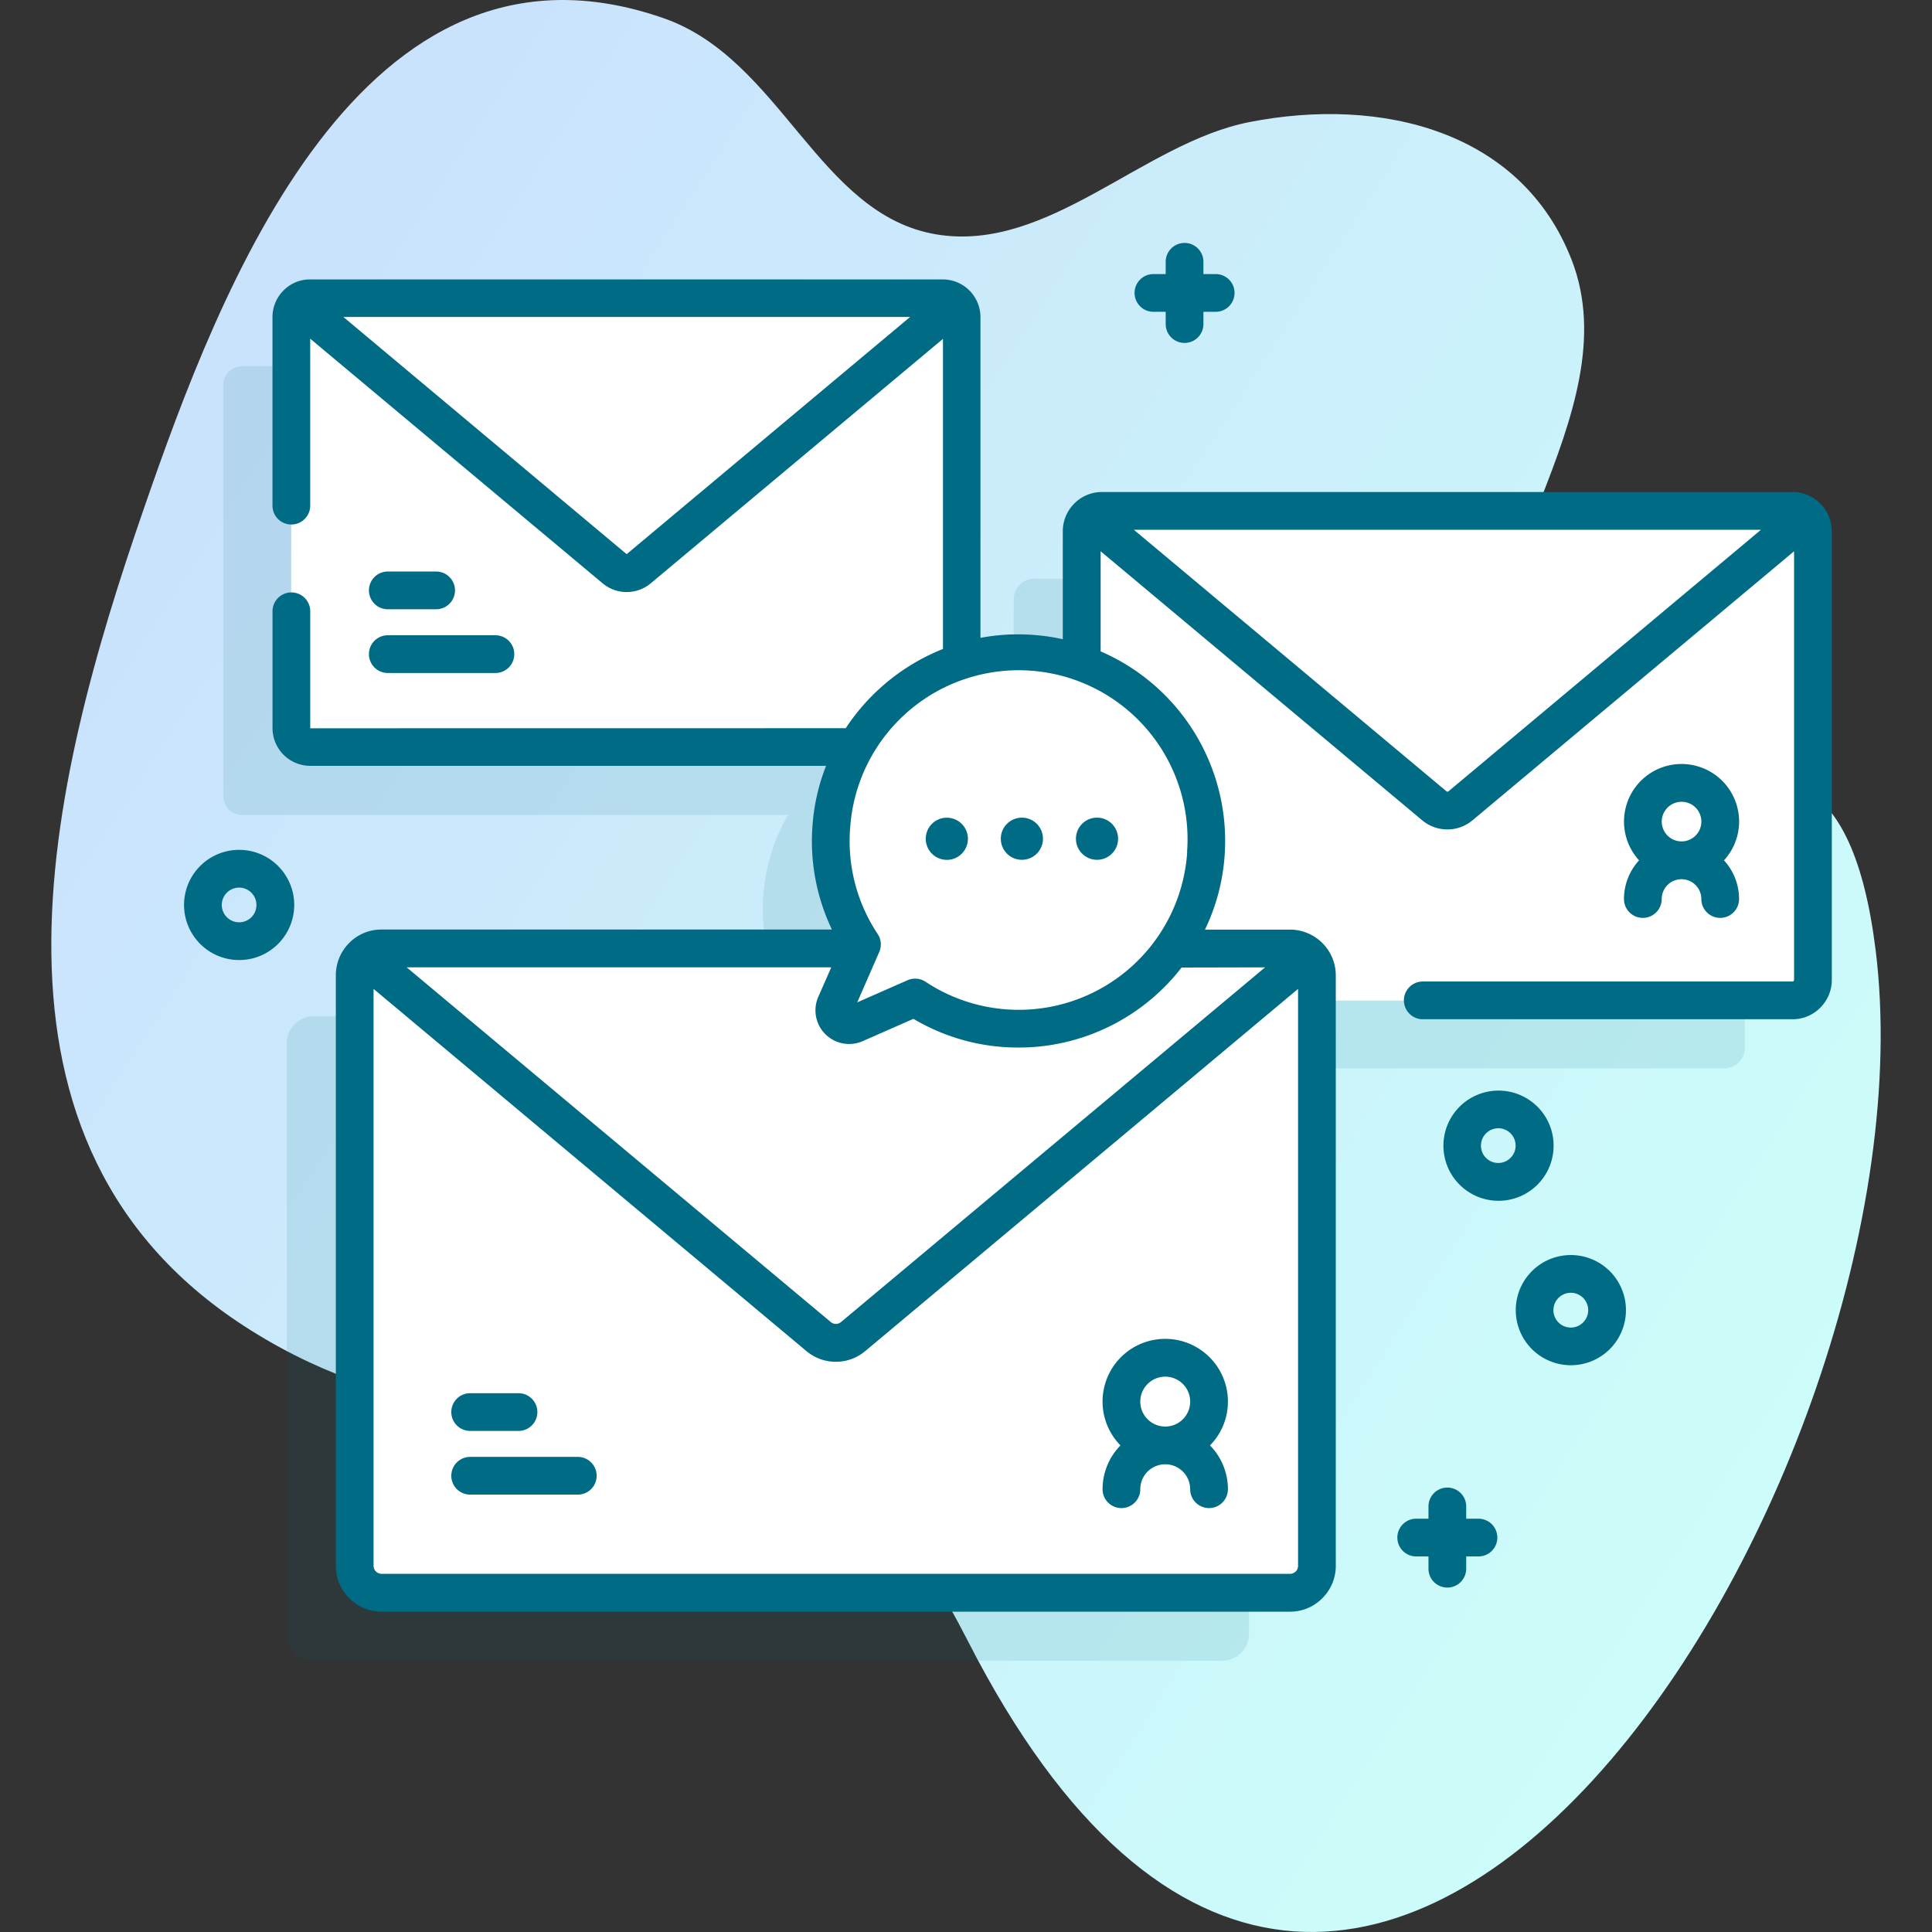
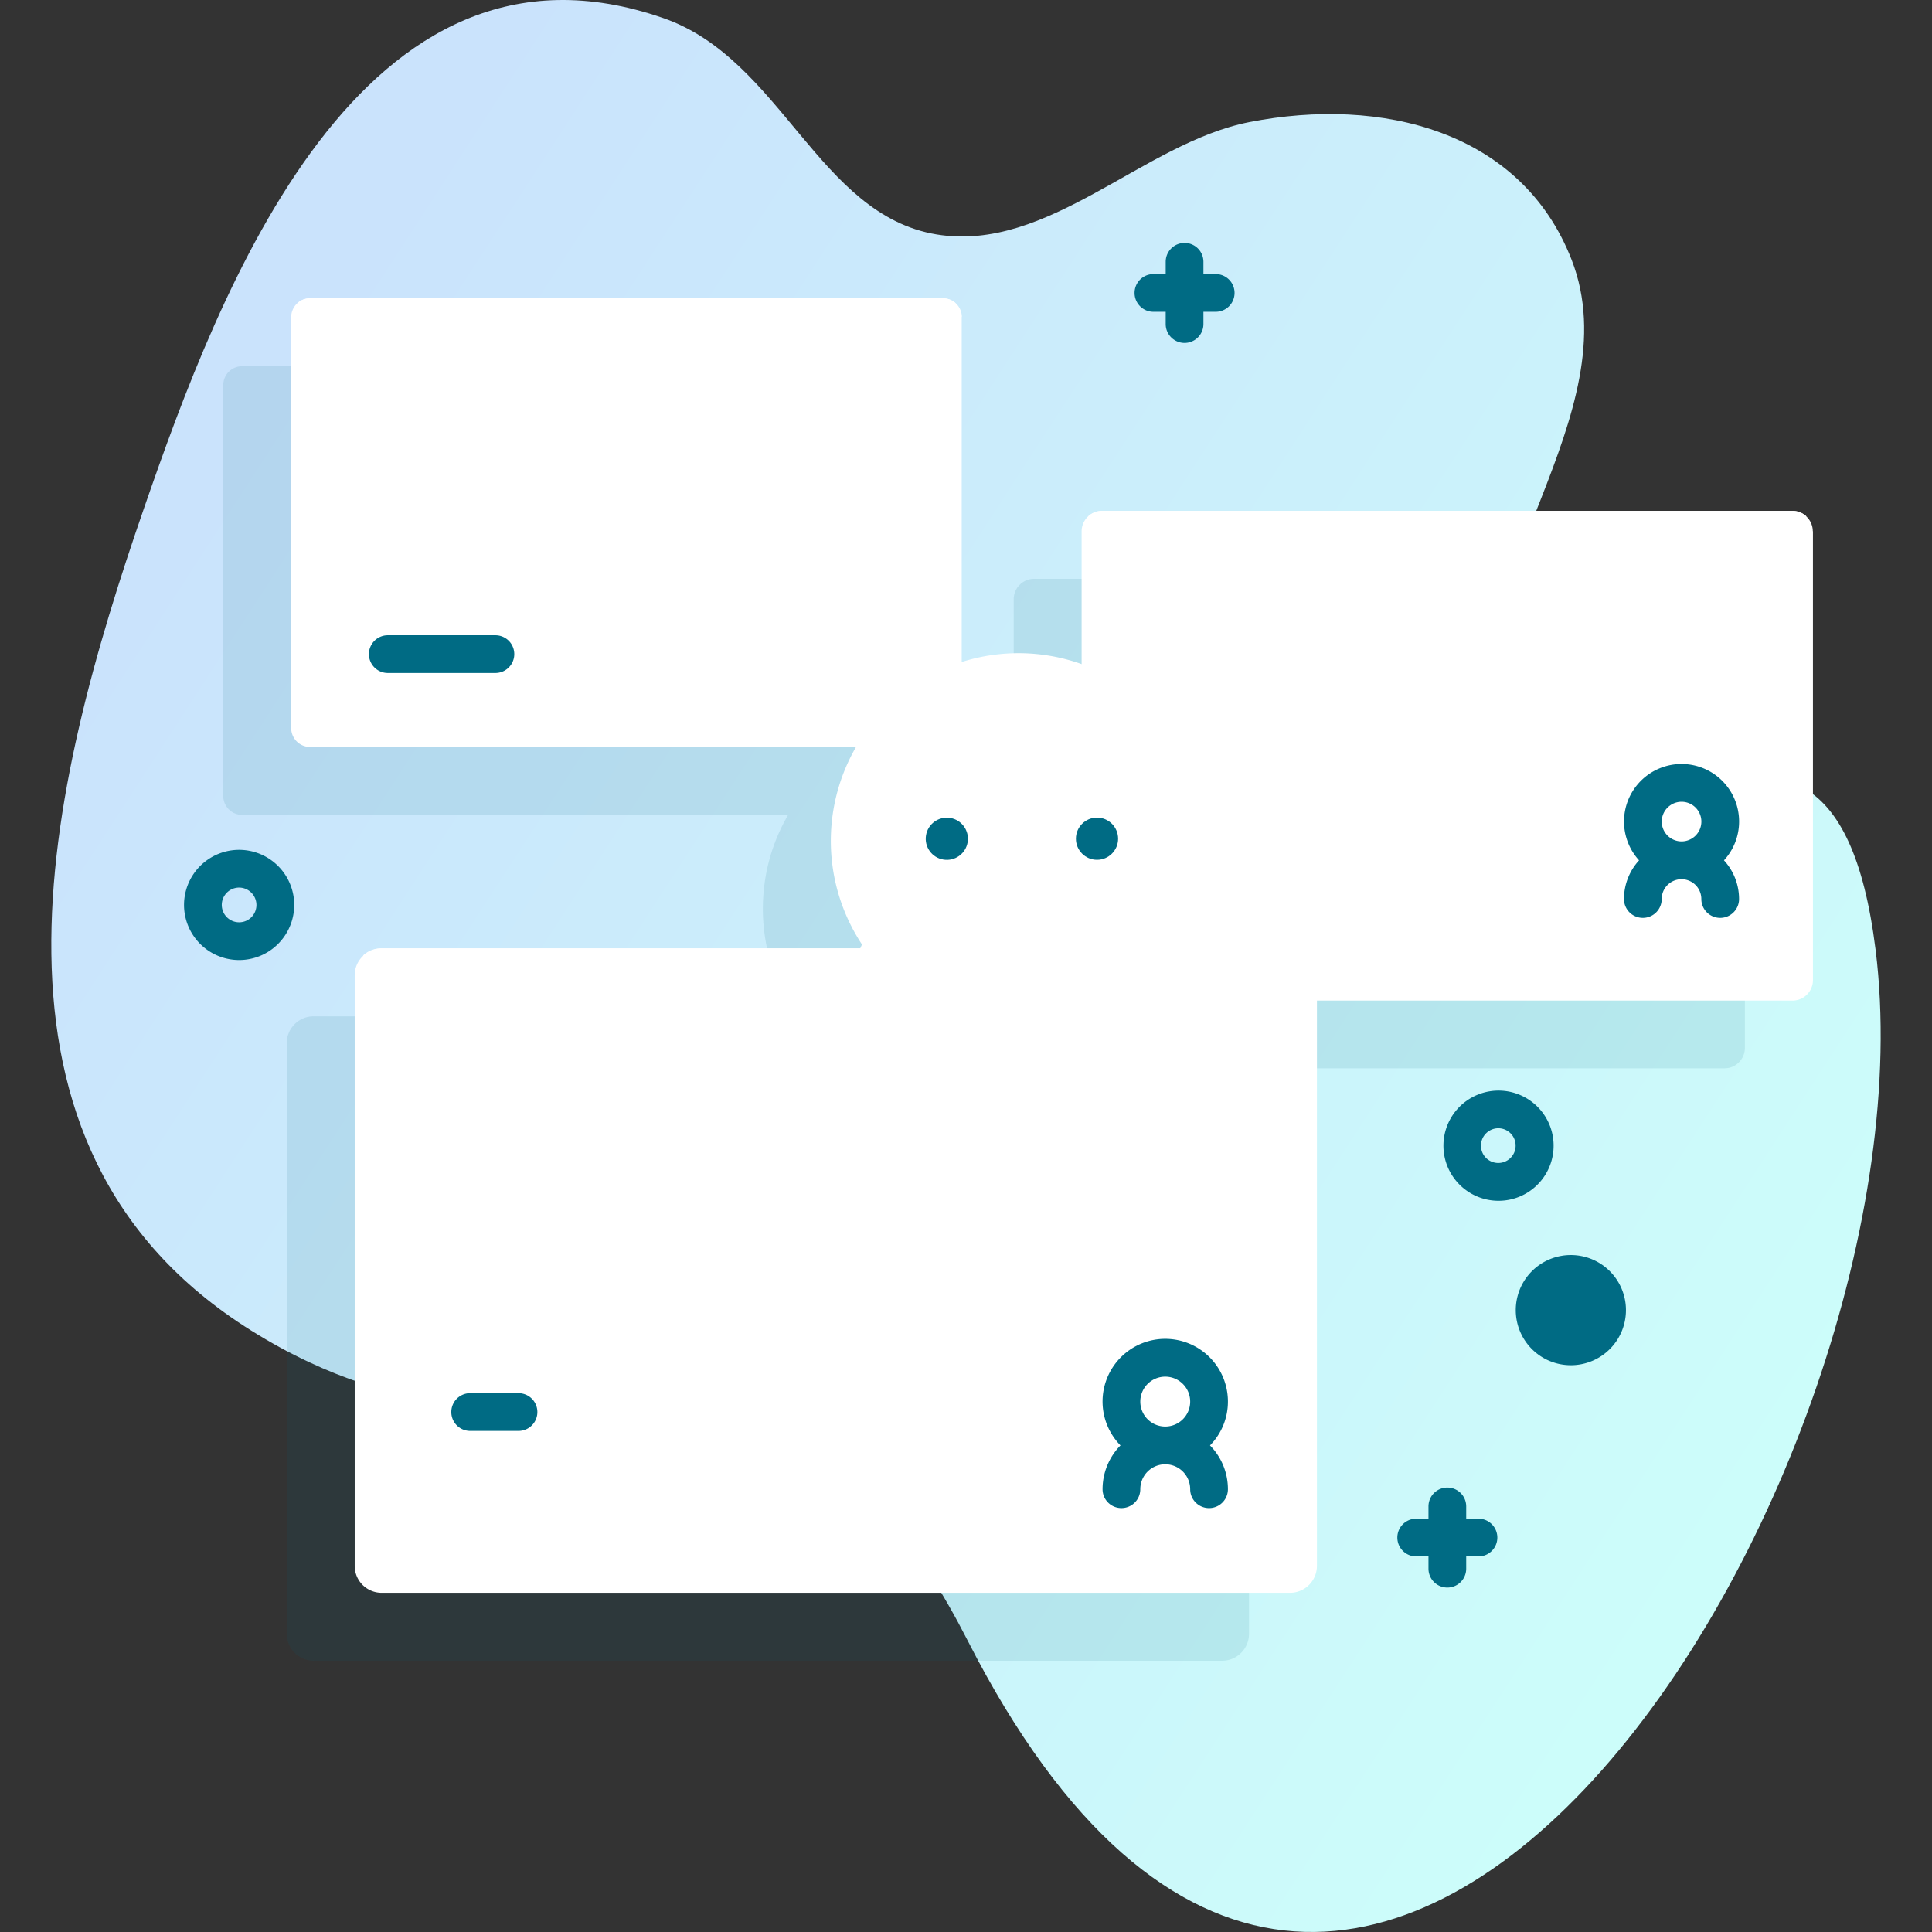
<svg xmlns="http://www.w3.org/2000/svg" id="Capa_1" data-name="Capa 1" width="512" height="512" viewBox="0 0 512 512">
  <rect x="0" y="0" width="512" height="512" fill="#333333" stroke="none" />
  <defs>
    <style>.cls-1{fill:url(#Unbenannter_Verlauf_30);}.cls-2,.cls-4{fill:#006b84;}.cls-2{opacity:0.11;isolation:isolate;}.cls-3{fill:#fff;}</style>
    <linearGradient id="Unbenannter_Verlauf_30" x1="537.24" y1="-11684.95" x2="75.24" y2="-11384.95" gradientTransform="matrix(1, 0, 0, -1, 0, -11288.72)" gradientUnits="userSpaceOnUse">
      <stop offset="0.04" stop-color="#ccfffa" />
      <stop offset="1" stop-color="#cae3fc" />
    </linearGradient>
  </defs>
  <path class="cls-1" d="M38.15,134.71C58.12,77,95.71-23.11,175.86,4.82c31.2,10.87,41,52.16,72.37,57.31,29.62,4.86,54.7-24.26,82.89-29.78,35-6.86,72.06,2.32,85.37,36.48,15.91,40.88-31,86.74-19.66,124.06,18.71,61.57,87.86-40.47,100.23,58.88,17.3,139-136.8,386.52-240.62,183C203.8,331.57,148.63,404,66.57,352.61-11.36,303.86,12.76,208,38.15,134.71Z" />
  <path class="cls-2" d="M460.72,154.85a5.29,5.29,0,0,0-3.68-1.46h-183a5.42,5.42,0,0,0-5.4,5.39V194a49.67,49.67,0,0,0-20-2.8,49,49,0,0,0-11.79,2.23V102a5,5,0,0,0-5-4.95H64.17a5,5,0,0,0-5,4.95V211a5,5,0,0,0,5,4.95h144.7a49,49,0,0,0-6.51,20.54,49.6,49.6,0,0,0,8.07,31.78l-.47,1.07H83.09a7,7,0,0,0-4.84,1.92A7,7,0,0,0,76,276.46V433a7.14,7.14,0,0,0,7.11,7.11H323.87A7.14,7.14,0,0,0,331,433V283.11H457a5.33,5.33,0,0,0,3.68-1.45,5.39,5.39,0,0,0,1.73-4V158.78a5.35,5.35,0,0,0-1.73-3.93Z" />
  <path class="cls-3" d="M480.45,140.78V259.71a5.39,5.39,0,0,1-1.73,4,5.33,5.33,0,0,1-3.68,1.45h-183a5.33,5.33,0,0,1-3.68-1.45,5.38,5.38,0,0,1-1.72-4V140.78a5.42,5.42,0,0,1,5.4-5.39H475a5.29,5.29,0,0,1,3.68,1.46,5.35,5.35,0,0,1,1.73,3.93Z" />
  <path class="cls-3" d="M478.72,136.84,387,213.55a5.41,5.41,0,0,1-6.94,0L288.4,136.84a5.37,5.37,0,0,1,3.68-1.45H475A5.37,5.37,0,0,1,478.72,136.84Z" />
  <path class="cls-3" d="M254.86,84V193a5,5,0,0,1-5,4.95H82.17a5,5,0,0,1-5-4.95V84a5,5,0,0,1,5-4.95H249.9a5,5,0,0,1,5,4.95Z" />
  <path class="cls-3" d="M253.27,80.37,169.21,150.7a4.94,4.94,0,0,1-6.35,0L78.8,80.37a4.91,4.91,0,0,1,3.37-1.32H249.91a4.91,4.91,0,0,1,3.36,1.32Z" />
  <path class="cls-3" d="M349,258.46V415a7.14,7.14,0,0,1-7.11,7.11H101.09A7.14,7.14,0,0,1,94,415V258.46a7,7,0,0,1,2.27-5.18,7,7,0,0,1,4.84-1.92H341.87a7.14,7.14,0,0,1,7.11,7.1Z" />
  <path class="cls-3" d="M346.71,253.27,226,354.22a7.1,7.1,0,0,1-9.12,0l-120.67-101a7.08,7.08,0,0,1,4.84-1.9H341.87A7.08,7.08,0,0,1,346.71,253.27Z" />
  <path class="cls-3" d="M319.57,226.13a49.75,49.75,0,1,0-91.14,24.16l-7,15.87a3.93,3.93,0,0,0,5.18,5.17l15.86-7a49.75,49.75,0,0,0,77.09-38.22Z" />
  <circle class="cls-4" cx="250.9" cy="222.27" r="5.59" transform="translate(-8.68 434.33) rotate(-80.78)" />
-   <circle class="cls-4" cx="270.81" cy="222.27" r="5.59" />
  <circle class="cls-4" cx="290.72" cy="222.27" r="5.59" />
-   <path class="cls-4" d="M115.58,161.46H102.77a5,5,0,0,1,0-10h12.81a5,5,0,1,1,0,10Z" />
  <path class="cls-4" d="M131.29,178.35H102.77a5,5,0,0,1,0-10h28.52a5,5,0,0,1,0,10Z" />
  <path class="cls-4" d="M137.41,379.21H124.6a5,5,0,1,1,0-10h12.81a5,5,0,1,1,0,10Z" />
-   <path class="cls-4" d="M153.12,396.09H124.6a5,5,0,1,1,0-10h28.52a5,5,0,1,1,0,10Z" />
  <path class="cls-4" d="M397.06,318.22A14.6,14.6,0,1,1,407.39,314h0A14.56,14.56,0,0,1,397.06,318.22Zm6.79-7.81h0ZM397.06,299a4.61,4.61,0,0,0-3.25,7.86,4.6,4.6,0,1,0,3.25-7.86Z" />
-   <path class="cls-4" d="M416.29,361.8a14.6,14.6,0,1,1,10.32-4.27,14.6,14.6,0,0,1-10.32,4.27Zm0-19.2a4.61,4.61,0,1,0,3.25,1.35,4.6,4.6,0,0,0-3.25-1.35Z" />
+   <path class="cls-4" d="M416.29,361.8a14.6,14.6,0,1,1,10.32-4.27,14.6,14.6,0,0,1-10.32,4.27Zm0-19.2Z" />
  <path class="cls-4" d="M63.36,254.42a14.6,14.6,0,1,1,10.33-4.27h0a14.56,14.56,0,0,1-10.33,4.27Zm0-19.2a4.6,4.6,0,1,0,3.26,7.86h0a4.61,4.61,0,0,0-3.26-7.86Z" />
  <path class="cls-4" d="M322.17,72.63h-3.25V69.38a5,5,0,0,0-10,0v3.25h-3.25a5,5,0,0,0,0,10h3.25v3.25a5,5,0,0,0,10,0V82.63h3.25a5,5,0,0,0,0-10Z" />
  <path class="cls-4" d="M391.81,402.47h-3.25v-3.25a5,5,0,0,0-10,0v3.25h-3.25a5,5,0,1,0,0,10h3.25v3.25a5,5,0,0,0,10,0v-3.25h3.25a5,5,0,0,0,0-10Z" />
-   <path class="cls-4" d="M482.17,133.23a10.27,10.27,0,0,0-7.12-2.84h-183a10.24,10.24,0,0,0-7.07,2.78,10.39,10.39,0,0,0-3.33,7.62V169.4a55.06,55.06,0,0,0-15.35-1.18,53,53,0,0,0-6.47.82V84a10,10,0,0,0-10-9.95H82.17a9.82,9.82,0,0,0-6.77,2.67A10,10,0,0,0,72.21,84v50a5,5,0,0,0,10,0l0-44.24,77.48,64.82a9.95,9.95,0,0,0,12.77,0l77.44-64.78v82.18a55.37,55.37,0,0,0-25.77,21L82.22,193v-31a5,5,0,0,0-10,0v31a10,10,0,0,0,10,9.95H218.92a53.4,53.4,0,0,0-3.54,15.12,54.29,54.29,0,0,0,5.09,28.27H101.09a11.9,11.9,0,0,0-8.23,3.25A12.09,12.09,0,0,0,89,258.47V415a12.14,12.14,0,0,0,12.11,12.11H341.88a11.92,11.92,0,0,0,8.22-3.25A12.06,12.06,0,0,0,354,415V258.47a12.14,12.14,0,0,0-12.1-12.11H319.33a53.8,53.8,0,0,0,5.23-19.91,54.72,54.72,0,0,0-32.88-53.83V146.09l85.21,71.29a10.38,10.38,0,0,0,13.35,0l85.21-71.29V259.71a.43.43,0,0,1-.17.31.32.32,0,0,1-.23.09h-98a5,5,0,0,0,0,10h98a10.24,10.24,0,0,0,7.06-2.79,10.38,10.38,0,0,0,3.34-7.61V140.79a10.38,10.38,0,0,0-3.28-7.56Zm-316.1,13.63L91,84l150.18,0ZM343.26,416.54a2,2,0,0,1-1.39.54H101.09A2.13,2.13,0,0,1,99,415V262.07l114.73,96a12.11,12.11,0,0,0,15.54,0l114.73-96V415a2.1,2.1,0,0,1-.72,1.57Zm-8-160.18-112.39,94a2.11,2.11,0,0,1-2.7,0l-112.39-94H220.29l-3.42,7.78a8.92,8.92,0,0,0,11.76,11.77L242.07,270a54.14,54.14,0,0,0,27.8,7.61c1.6,0,3.2-.06,4.81-.2a54.67,54.67,0,0,0,38.45-21Zm-20.64-30.55a44.74,44.74,0,0,1-69.34,34.37,5,5,0,0,0-4.77-.41l-13.34,5.87L233,252.31a5,5,0,0,0-.4-4.78,44.4,44.4,0,0,1-7.26-28.59,44.75,44.75,0,0,1,89.24,6.87Zm69.24-16.1a.4.4,0,0,1-.52,0l-82.86-69.32H466.68Z" />
  <path class="cls-4" d="M325.41,371.44a16.61,16.61,0,1,0-28.47,11.61,16.59,16.59,0,0,0-4.75,11.61,5,5,0,0,0,10,0,6.61,6.61,0,0,1,13.22,0,5,5,0,0,0,10,0,16.54,16.54,0,0,0-4.75-11.61A16.52,16.52,0,0,0,325.41,371.44Zm-16.61-6.61a6.61,6.61,0,1,1-6.61,6.61A6.61,6.61,0,0,1,308.8,364.83Z" />
  <path class="cls-4" d="M460.88,217.73A15.25,15.25,0,1,0,434.37,228a15.17,15.17,0,0,0-4,10.25,5,5,0,1,0,10,0,5.25,5.25,0,0,1,10.5,0,5,5,0,1,0,10,0,15.17,15.17,0,0,0-4-10.25A15.19,15.19,0,0,0,460.88,217.73Zm-15.25-5.25a5.25,5.25,0,1,1-5.25,5.25A5.26,5.26,0,0,1,445.63,212.48Z" />
</svg>